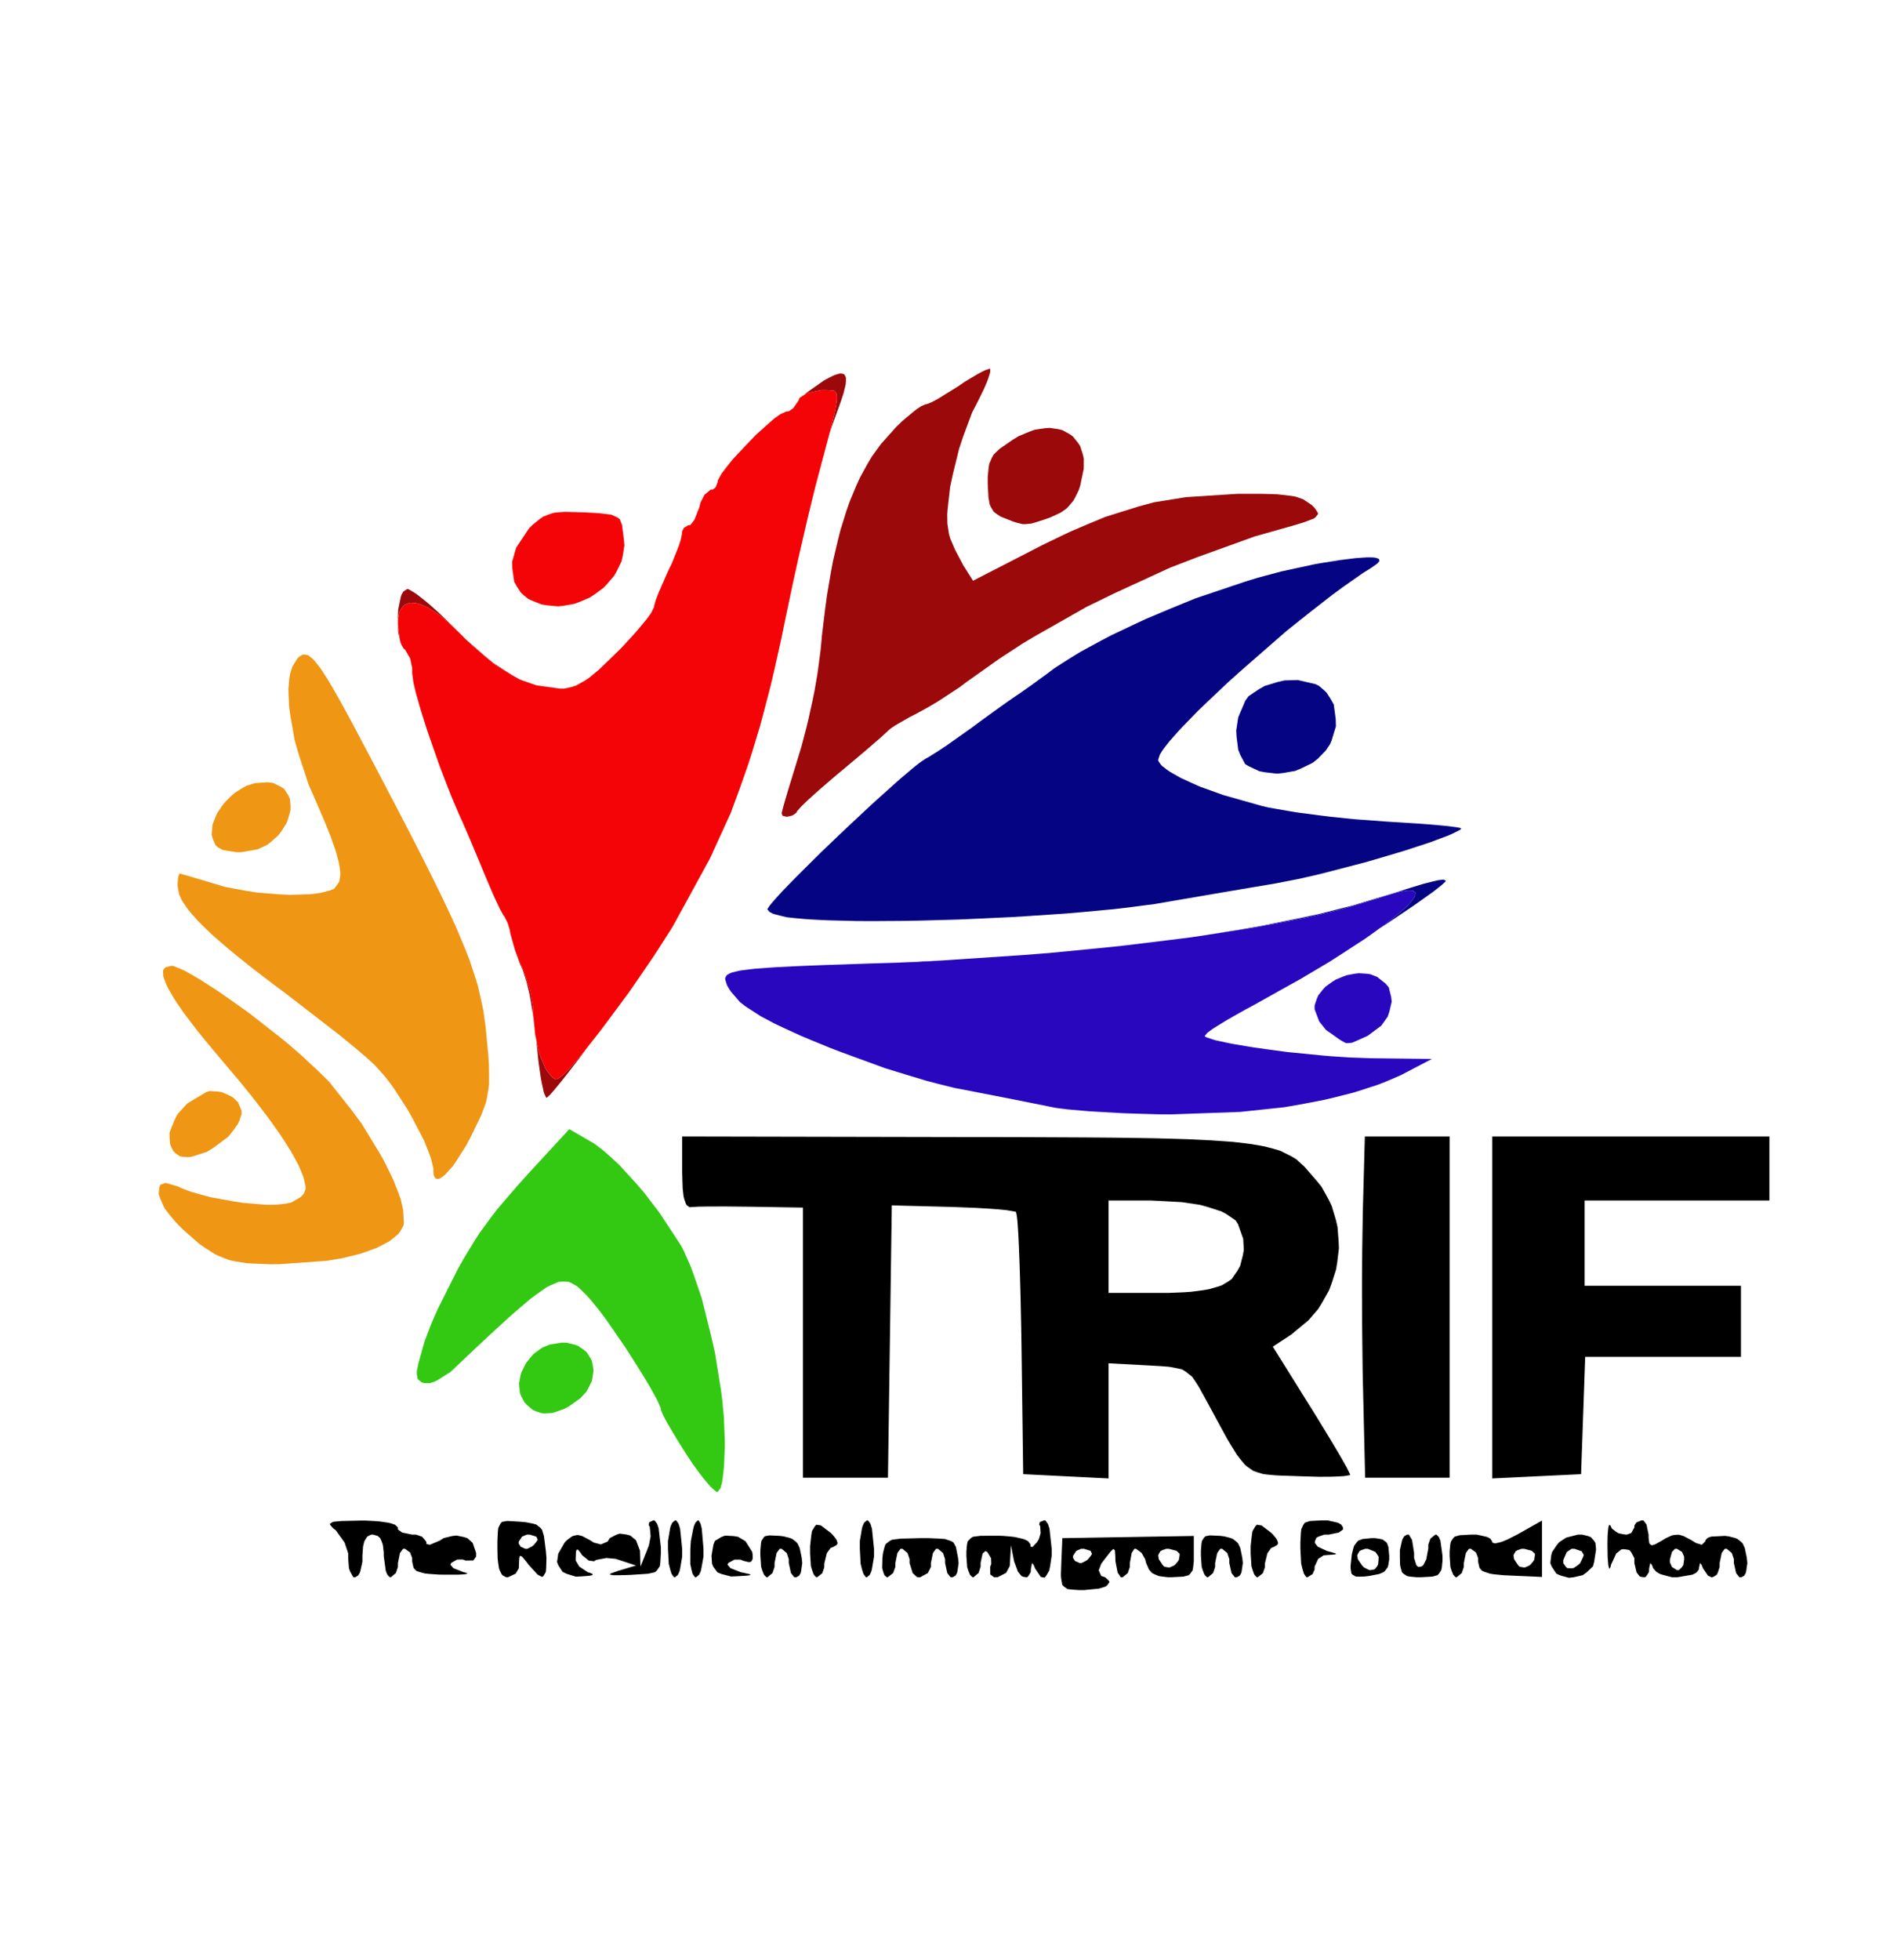
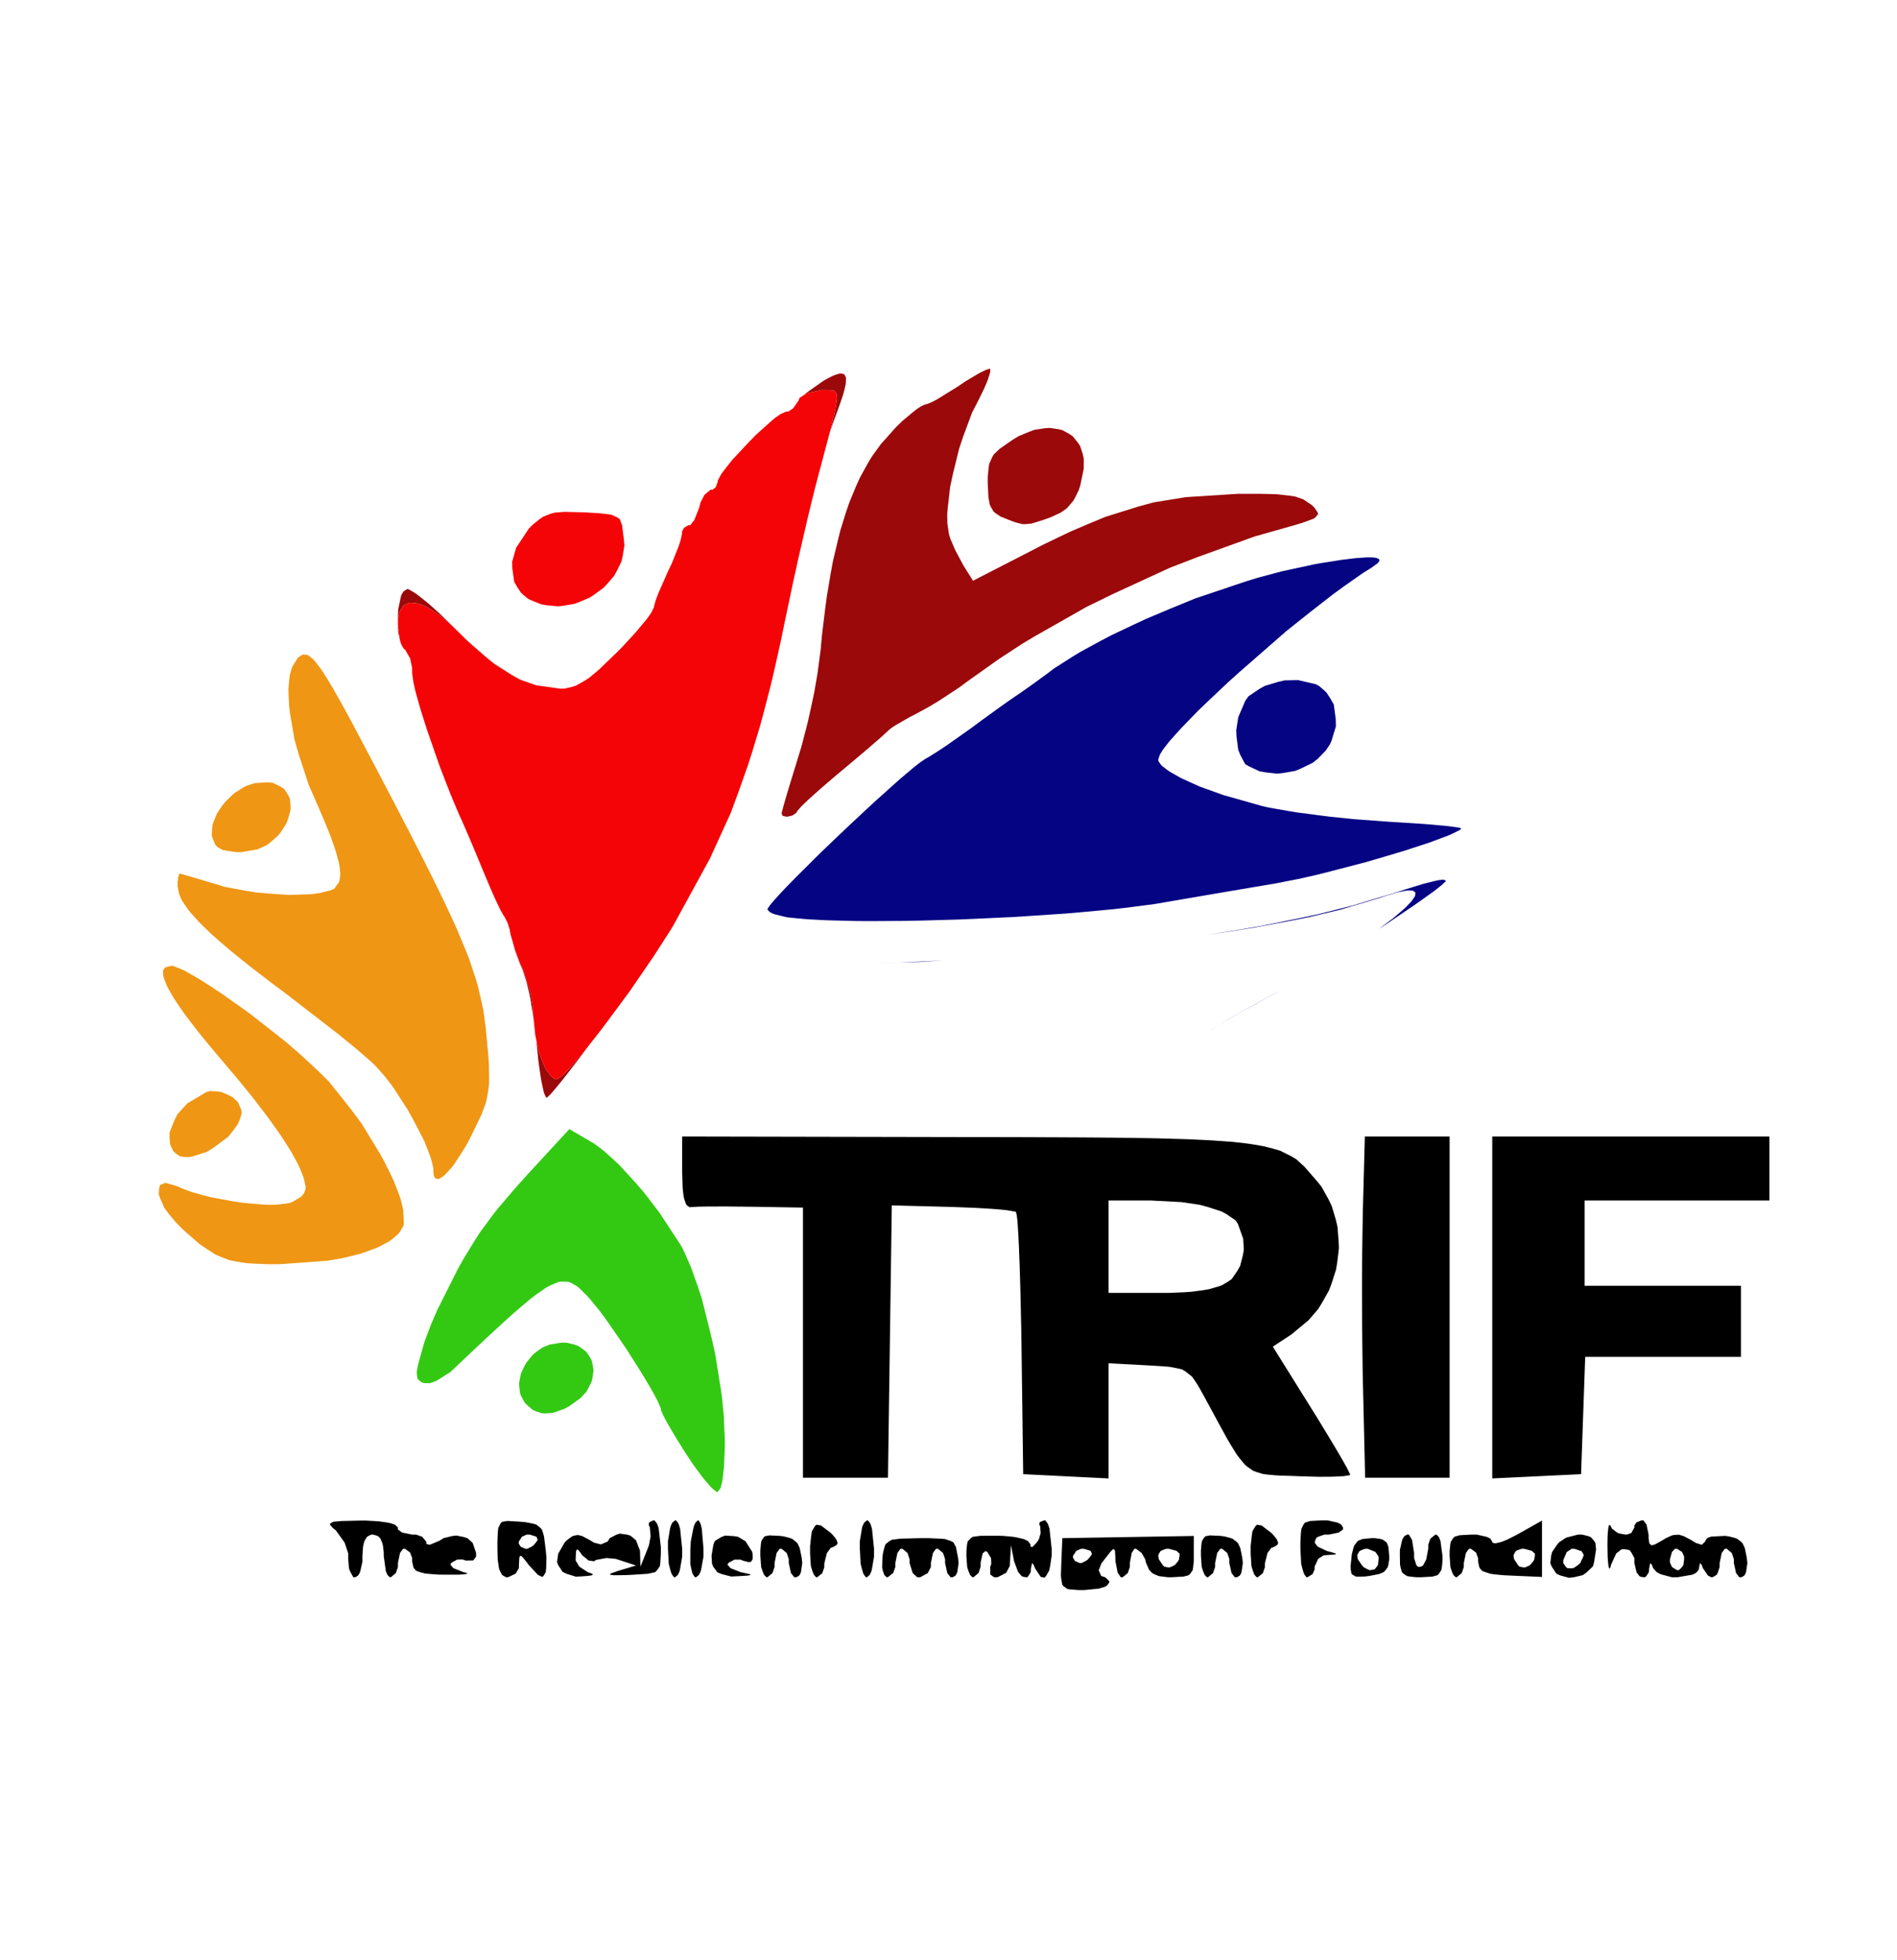
<svg xmlns="http://www.w3.org/2000/svg" id="body_1" width="61" height="63">
  <g transform="matrix(0.5 0 0 0.5 0 0)">
    <g transform="matrix(0.457 0 0 0.457 -0 12.281)">
      <g>
        <path d="M168 192.74L167.9 193.64L167.83 194.03L167.48 194.52L167.27 194.72L166.55 194.91L164.91 195L164.34 195L163.44 194.89L163.03 194.82L162.4 194.55L162.11 194.39L161.7 193.93L161.29 193L161.15 192.45L160.66 191.59L159.88 191L159.64 191L159.26 191.59L159 193L159 193.55L158.71 194.41L158 195L157.72 195L157.28 194.34L156.97 192.75L156.96 192.2L156.92 191.5L156.89 191.22L156.74 191.05L156.65 191.04L156.29 191.39L155.43 192.49L154.98 193.09L154.62 194.03L154.97 194.82L155.54 195.01L156.01 195.45L156.14 195.67L155.84 196.1L155.6 196.3L154.64 196.6L152.6 196.8L151.78 196.8L150.69 196.72L150.23 196.66L149.7 196.29L149.49 196.06L149.34 195.2L149.3 194.7L149.35 193.15L149.5 189.5L168 189.19L168 192.74zM223.5 189.21L223.88 189.36L224.34 189.89L224.52 190.2L224.61 191.08L224.34 192.83L224.17 193.47L223.25 194.34L222.73 194.71L221.44 195.01L220.79 195.08L219.58 194.75L219.03 194.5L218.36 193.49L218.17 193L218.29 191.97L218.42 191.46L219.05 190.52L219.41 190.08L220.39 189.43L222.06 189L222.65 189zM147.35 187.32L147.48 187.52L147.69 188.17L148 191L148 191.96L147.78 193.42L147.65 194.06L147.23 194.79L147 195.06L146.47 194.96L145.66 193.75L145.46 193.25L145.24 193L145.08 193.75L145.05 194.28L144.72 194.83L144.52 195.02L144.01 194.94L143.75 194.83L143.25 194.21L142.71 192.75L142.27 190.5L142.14 192.75L142.1 193.42L141.59 194.38L140.39 195L139.89 195L139.36 194.61L139.35 193.53L139.5 193.13L139.47 192.32L138.96 191.47L138.69 191.31L138.28 191.66L138 192.94L138 193.51L137.71 194.4L137 195L136.86 195L136.61 194.77L136.49 194.62L136.29 194.13L136.11 193.59L136 192.04L136 191.32L136.09 190.37L136.18 189.96L136.62 189.5L136.91 189.31L137.97 189.17L140.5 189.16L141.15 189.18L142.3 189.28L142.85 189.35L143.73 189.55L144.13 189.65L144.67 189.92L145.02 190.38L145.02 190.69L145.3 190.74L145.95 190.05L146.2 189.65L146.45 188.79L146.38 187.8L146.24 187.58L146.34 187.23L146.94 187L147.09 187zM231.71 187.59L232 189.01L232 189.45L232.07 190.02L232.12 190.26L232.34 190.46L232.48 190.51L232.95 190.36L234 189.77L234.4 189.52L235.07 189.21L235.4 189.08L236 189.02L236.3 189.02L236.93 189.21L238 189.77L238.66 190.18L239.49 190.43L240 189.94L240 189.79L240.22 189.55L240.36 189.44L240.81 189.28L242.75 189.18L243.29 189.25L244.11 189.46L244.47 189.59L245 190L245.23 190.23L245.54 190.89L245.82 192.25L245.9 193.01L245.73 194.19L245.66 194.44L245.46 194.78L245.07 195L244.77 195L244.31 194.41L244 193L244 192.45L243.71 191.59L243 191L242.72 191L242.29 191.59L242 193L242 193.55L241.75 194.33L241.59 194.65L241.13 194.94L240.88 195.02L240.36 194.77L239.66 193.75L239.46 193.25L239.24 193L239.08 193.75L239.07 193.92L238.82 194.24L238.66 194.39L238.17 194.64L236.08 195L235.28 195L233.88 194.63L233.57 194.52L233.09 194.24L232.66 193.75L232.46 193.25L232.24 193L232.08 193.75L232.05 194.27L231.7 194.82L231.5 195.01L230.99 194.96L230.74 194.87L230.31 194.32L230 193L230 192.31L229.56 191.49L229.29 191.17L228.55 191.05L228.18 191.08L227.45 191.65L226.71 193.25L226.65 193.56L226.53 193.77L226.48 193.81L226.38 193.52L226.34 193.31L226.27 192.57L226.24 192.15L226.22 191L226.21 190.38L226.23 189.35L226.25 188.88L226.32 188.19L226.36 187.89L226.47 187.62L226.66 187.75L226.81 188.12L227.44 188.62L227.78 188.82L228.56 188.97L228.94 189L229.56 188.78L230 188L230 187.72L230.29 187.29L231 187L231.27 187zM52.79 187.1L53.42 187.15L54.46 187.3L54.93 187.39L55.59 187.61L56 188L56 188.28L56.59 188.71L58 189L58.55 189L59.41 189.3L60 190.01L60 190.32L60.5 190.43L61.87 189.85L62.44 189.49L63.64 189.2L64.23 189.13L65.3 189.35L65.79 189.51L66.52 190.17L67 191.58L67 192.09L66.61 192.63L65.53 192.65L65.13 192.5L64.33 192.51L63.52 192.97L63.37 193.22L63.8 193.72L65.24 194.29L65.55 194.35L65.74 194.45L65.77 194.5L65.44 194.57L65.21 194.6L64.42 194.64L62.75 194.64L61.78 194.63L60.38 194.53L59.75 194.46L58.93 194.23L58.57 194.09L58.2 193.68L58 192.78L58 192.29L57.71 191.52L57 191L56.72 191L56.29 191.59L56 193L56 193.55L55.71 194.41L55 195L54.86 195L54.61 194.76L54.49 194.61L54.29 194.12L54 192L54 191.5L53.91 190.69L53.84 190.31L53.62 189.75L53.5 189.5L53.16 189.19L52.5 189L52.25 189L51.84 189.19L51.66 189.31L51.38 189.75L51.25 190L51.09 190.69L51 192L51 192.82L50.71 194.12L50.62 194.39L50.39 194.76L50 195L49.72 195L49.29 194.22L49.11 193.75L49 192.36L49 191.63L48.49 190.11L47.25 188.39L46.87 188.1L46.51 187.69L46.41 187.51L46.71 187.29L46.96 187.19L48.06 187.09L50.75 187.03L51.47 187.03zM132.28 189.57L132.97 189.62L133.81 189.9L134.16 190.09L134.52 190.73L134.82 192.25L134.9 193.01L134.73 194.19L134.66 194.44L134.46 194.78L134.07 195L133.77 195L133.31 194.41L133 193L133 192.45L132.71 191.59L132 191L131.72 191L131.29 191.59L131 193L131 193.56L130.56 194.42L129.5 195L129.08 195L128.44 194.42L128 193L128 192.45L127.71 191.59L127 191L126.72 191L126.29 191.59L126 193L126 193.55L125.69 194.41L124.93 195L124.79 195L124.54 194.78L124.43 194.64L124.27 194.19L124.14 193.69L124.18 192.25L124.26 191.6L124.48 190.73L124.62 190.35L125.19 189.9L125.54 189.72L126.72 189.57L129.5 189.5L130.68 189.5zM122.39 187.32L122.51 187.52L122.71 188.17L123 191L123 192.1L122.71 193.82L122.62 194.19L122.39 194.68L122 195L121.86 195L121.61 194.68L121.49 194.48L121.29 193.82L121.11 193.1L121 191L121 189.9L121.29 188.17L121.38 187.81L121.61 187.32L122 187L122.14 187zM115.54 187.72L116.86 188.72L117.16 189.01L117.55 189.49L117.71 189.72L117.84 190.07L117.87 190.23L117.73 190.47L117.24 190.75L116.9 190.87L116.36 191.61L116 193.08L116 193.61L115.71 194.44L115 195L114.86 195L114.61 194.74L114.49 194.57L114.29 194.02L114.11 193.42L114 191.67L114 190.62L114.16 189.15L114.26 188.51L114.66 187.84L114.88 187.61zM73.25 187.19L73.99 187.26L75.02 187.46L75.47 187.59L76.04 188.04L76.28 188.32L76.55 189.21L76.81 191.25L76.9 192.28L76.86 193.67L76.81 194.26L76.5 194.8L76.3 194.96L75.68 194.65L74.39 193.25L74.08 192.83L73.65 192.31L73.47 192.1L73.25 192L73.16 192L73.08 192.31L73.03 193.25L73.02 193.73L72.57 194.49L71.5 195L71.23 195L70.81 194.78L70.62 194.63L70.34 194.07L70.22 193.75L70.08 192.81L70.03 192.3L70 190.94L70 189.94L70.06 188.63L70.12 188.07L70.43 187.45L70.64 187.21L71.4 187.08zM109.75 189.18L110.29 189.25L111.11 189.46L111.47 189.59L112 190L112.23 190.23L112.54 190.89L112.82 192.25L112.9 193.01L112.73 194.19L112.66 194.44L112.46 194.78L112.07 195L111.77 195L111.31 194.41L111 193L111 192.45L110.71 191.59L110 191L109.72 191L109.29 191.59L109 193L109 193.55L108.71 194.41L108 195L107.86 195L107.61 194.76L107.49 194.6L107.29 194.1L107.11 193.54L107 191.93L107 191.24L107.08 190.3L107.15 189.89L107.45 189.42L107.64 189.23L108.28 189.11zM98.51 187.32L98.6 187.52L98.76 188.17L99 191L99 192.1L98.69 193.82L98.6 194.19L98.36 194.68L97.96 195L97.81 195L97.57 194.69L97.45 194.49L97.29 193.85L97.14 193.13L97.15 191L97.22 189.9L97.56 188.17L97.65 187.81L97.86 187.32L98.2 187L98.31 187zM95.39 187.32L95.51 187.52L95.71 188.17L96 191L96 192.1L95.71 193.82L95.62 194.19L95.39 194.68L95 195L94.86 195L94.61 194.68L94.49 194.48L94.29 193.82L94.11 193.1L94 191L94 189.9L94.29 188.17L94.38 187.81L94.61 187.32L95 187L95.14 187zM188.12 187.29L188.39 187.38L188.76 187.61L189 188L189 188.28L188.41 188.71L187 189L186.38 189L185.58 189.27L185.26 189.44L185.05 189.92L185.03 190.17L185.43 190.69L186.75 191.31L187.17 191.42L187.69 191.57L187.9 191.63L188 191.72L188 191.76L187.69 191.81L186.75 191.88L186.27 191.92L185.51 192.41L185 193.5L185 193.91L184.71 194.56L184 195L183.86 195L183.61 194.68L183.49 194.48L183.29 193.82L183.11 193.1L183 191L183 190.06L183.07 188.78L183.13 188.23L183.44 187.58L183.64 187.32L184.34 187.09L186 187L186.82 187zM177.54 187.72L178.86 188.72L179.16 189.01L179.55 189.49L179.71 189.72L179.84 190.07L179.87 190.23L179.73 190.47L179.24 190.75L178.9 190.87L178.36 191.61L178 193.08L178 193.61L177.71 194.44L177 195L176.86 195L176.61 194.74L176.49 194.57L176.29 194.02L176.11 193.42L176 191.67L176 190.62L176.16 189.15L176.26 188.51L176.66 187.84L176.88 187.61zM171.75 189.18L172.29 189.25L173.11 189.46L173.47 189.59L174 190L174.23 190.23L174.54 190.89L174.82 192.25L174.9 193.01L174.73 194.19L174.66 194.44L174.46 194.78L174.07 195L173.77 195L173.31 194.41L173 193L173 192.45L172.71 191.59L172 191L171.72 191L171.29 191.59L171 193L171 193.55L170.71 194.41L170 195L169.86 195L169.61 194.76L169.49 194.6L169.29 194.1L169.11 193.54L169 191.93L169 191.24L169.08 190.3L169.15 189.89L169.45 189.42L169.64 189.23L170.28 189.11zM217 194.96L212.5 194.76L211.61 194.72L210.29 194.59L209.7 194.5L208.91 194.24L208.57 194.1L208.2 193.67L208 192.78L208 192.29L207.71 191.52L207 191L206.72 191L206.29 191.59L206 193L206 193.55L205.71 194.41L205 195L204.86 195L204.61 194.76L204.49 194.61L204.29 194.12L204.11 193.57L204 192L204 191.33L204.09 190.41L204.17 190L204.5 189.5L204.71 189.29L205.41 189.09L207 189L207.82 189L209.12 189.29L209.39 189.38L209.76 189.6L210 189.98L210 190.12L210.28 190.21L210.45 190.23L211.03 190.1L211.35 190.01L212.14 189.69L213.5 189L217 187.03zM198.71 189.75L199 191.56L199 192.28L199.29 193.21L199.38 193.38L199.6 193.55L200 193.5L200.27 193.33L200.71 192.49L201 190.94L201 190.41L201.29 189.57L202 189L202.14 189L202.39 189.24L202.51 189.39L202.71 189.88L203 192L203 192.67L202.91 193.59L202.83 194L202.5 194.5L202.29 194.71L201.59 194.91L200 195L199.33 195L198.41 194.91L198 194.83L197.5 194.5L197.29 194.29L197.09 193.59L197.02 193.19L197 192L197 191.17L197.29 189.88L197.38 189.61L197.61 189.24L198 189L198.27 189zM92.35 187.3L92.48 187.49L92.69 188.1L93 190.75L93 191.68L92.93 192.91L92.86 193.44L92.45 194.04L92.18 194.29L91.19 194.51L88.75 194.67L87.93 194.7L86.83 194.72L86.36 194.72L85.93 194.65L85.8 194.6L86 194.45L87 194.1L89.5 193.35L87.26 192.61L86.64 192.41L85.35 192.29L83.9 192.56L83.59 192.75L82.85 192.65L81.9 191.88L81.73 191.6L81.47 191.27L81.36 191.14L81.2 191.11L81.14 191.13L81.06 191.41L81.02 192.18L81.01 192.64L81.52 193.5L82.75 194.31L83.03 194.38L83.32 194.51L83.42 194.58L83.36 194.68L83.28 194.73L82.87 194.8L81.86 194.88L81.04 194.92L79.75 194.52L79.18 194.25L78.57 193.32L78.39 192.85L78.56 191.68L79.48 190.09L79.79 189.78L80.33 189.37L80.6 189.2L81.11 189.08L81.37 189.06L81.94 189.21L82.97 189.75L83.58 190.13L84.56 190.38L85.51 189.98L85.82 189.49L86.73 189.02L87.21 188.86L88.22 189L88.71 189.14L89.5 189.79L90.06 191.25L90.13 193.5L91.07 191.16L91.32 190.51L91.56 189.24L91.44 187.91L91.29 187.66L91.36 187.27L91.94 187L92.09 187zM194.23 189.61L194.56 189.69L195 190L195.19 190.19L195.39 190.77L195.5 192L195.5 192.5L195.38 193.25L195.29 193.59L194.94 194.06L194.72 194.28L194.07 194.55L192.68 194.82L192.03 194.9L191.16 194.92L190.78 194.9L190.35 194.65L190.18 194.48L190.08 193.84L190.06 193.46L190.18 192.32L190.24 191.76L190.45 190.93L190.57 190.56L190.94 190.06L191.15 189.85L191.75 189.62L193 189.5L193.5 189.5zM103.26 189.21L103.86 189.31L104.91 189.93L105.84 191.4L105.91 191.74L105.92 192.24L105.91 192.46L105.76 192.73L105.67 192.83L105.34 192.87L104.63 192.69L104.2 192.52L103.36 192.52L102.52 192.97L102.37 193.22L102.8 193.72L104.24 194.29L104.72 194.39L105.31 194.52L105.54 194.58L105.6 194.67L105.56 194.71L105.08 194.78L103.72 194.86L102.89 194.9L101.55 194.55L100.96 194.31L100.36 193.5L100.2 193.09L100.13 191.98L100.39 190.43L100.6 189.89L101.53 189.33L102.04 189.14zM192.11 191L191.55 191.2L191.31 191.33L191.07 191.74L190.99 191.95L191.09 192.48L191.67 193.33L191.95 193.62L192.52 193.91L192.79 194.01L193.26 193.93L193.48 193.86L193.8 193.45L193.93 193.21L194 192.5L194 192.09L193.56 191.44L192.5 191zM235.72 191L235.29 191.44L235 192.5L235 192.91L235.29 193.56L236 194L236.27 194L236.71 193.56L236.89 193.29L237 192.5L237 192.09L236.71 191.44L236 191zM221.15 191L220.47 191.47L220 192.58L220 193.02L220.35 193.53L220.56 193.72L221.15 193.74L221.46 193.7L222.08 193.28L222.37 193.02L222.77 192.19L222.88 191.86L222.59 191.35L221.58 191zM164.11 191L163.55 191.2L163.31 191.33L163.07 191.73L162.99 191.95L163.08 192.47L163.64 193.31L163.84 193.51L164.35 193.61L164.6 193.62L165.12 193.4L165.36 193.25L165.74 192.8L165.9 192.55L166 191.94L166 191.68L165.56 191.28L164.5 191zM214.11 191L213.55 191.2L213.31 191.33L213.07 191.73L212.99 191.95L213.08 192.47L213.64 193.31L213.84 193.51L214.35 193.61L214.6 193.62L215.12 193.4L215.36 193.25L215.74 192.8L215.9 192.55L216 191.94L216 191.68L215.56 191.28L214.5 191zM152.13 191L151.46 191.29L151 192L151 192.27L151.28 192.71L151.94 193L152.2 193L152.79 192.71L153.07 192.52L153.5 192L153.67 191.72L153.48 191.29L152.56 191zM74.13 189L73.46 189.29L73 190L73 190.27L73.28 190.71L73.94 191L74.2 191L74.79 190.71L75.07 190.52L75.5 190L75.67 189.72L75.48 189.29L74.56 189zM249 142L223 142L223 154L245 154L245 164L223.08 164L222.5 180.5L210 181.1L210 133L249 133zM135.75 133.08L138.49 133.08L143.49 133.09L145.91 133.1L150.28 133.12L152.4 133.13L156.21 133.16L158.05 133.18L161.33 133.23L162.91 133.26L165.72 133.34L167.07 133.38L169.44 133.49L170.58 133.55L172.57 133.69L173.52 133.76L175.18 133.95L175.96 134.05L177.32 134.28L177.97 134.4L179.08 134.69L180.13 134.99L181.7 135.77L182.42 136.2L183.59 137.27L185.31 139.25L185.97 140.06L186.97 141.86L187.41 142.78L187.99 144.72L188.22 145.7L188.38 147.72L188.42 148.73L188.18 150.74L188.01 151.74L187.39 153.68L187.03 154.64L186.03 156.42L185.49 157.29L184.13 158.86L181.7 160.87L179.12 162.56L184.56 171.28L185.31 172.48L186.67 174.71L187.32 175.78L188.4 177.6L188.89 178.44L189.57 179.65L190 180.54L190 180.62L189.43 180.73L189.07 180.78L187.89 180.84L187.24 180.86L185.61 180.87L182.83 180.79L181.83 180.75L180.23 180.7L179.48 180.66L178.28 180.55L177.72 180.47L176.79 180.19L176.35 180.02L175.57 179.48L175.19 179.17L174.44 178.26L174.05 177.75L173.2 176.37L172.75 175.62L171.68 173.67L169.69 170L169.39 169.45L168.88 168.53L168.64 168.11L168.2 167.42L167.76 166.79L166.83 166.05L166.32 165.75L164.88 165.45L164.47 165.39L163.46 165.31L161.62 165.2L156 164.9L156 181.1L143.99 180.5L143.75 162.33L143.71 159.83L143.61 155.24L143.58 154.14L143.52 152.1L143.49 151.12L143.42 149.35L143.39 148.5L143.32 147.05L143.28 146.37L143.21 145.28L143.17 144.79L143.09 144.13L142.99 143.65L142.92 143.58L142.12 143.44L141.63 143.36L140.13 143.22L139.32 143.16L137.32 143.04L133.99 142.91L125.5 142.69L125.23 161.84L124.96 181L113 181L113 143L105.75 142.88L104.75 142.87L102.84 142.85L101.91 142.84L100.26 142.85L99.49 142.85L98.31 142.87L97.25 142.93L97.04 142.95L96.69 142.7L96.54 142.51L96.3 141.82L96.2 141.42L96.07 140.28L96 138.04L96 133zM204 181L192.11 181L191.8 167.75L191.76 165.93L191.71 161.76L191.69 159.63L191.67 155.23L191.67 153.06L191.7 148.97L191.78 143.75L192.07 133L204 133zM156 142L156 155L164.52 155L166.64 154.91L167.65 154.84L169.32 154.62L170.1 154.49L171.35 154.13L171.93 153.94L172.78 153.44L173.34 153.05L174.16 151.85L174.52 151.2L174.91 149.69L175.04 148.93L174.95 147.38L174.21 145.31L173.89 144.81L172.63 143.94L171.9 143.54L169.92 142.9L168.85 142.61L166.29 142.23L161.93 142z" stroke="none" fill="#000000" fill-rule="nonzero" />
        <path d="M179.68 112.71L176.3 114.6L175.31 115.12L173.54 116.12L172.7 116.6L171.34 117.43L170.72 117.82L169.93 118.39L169.53 118.86L169.93 118.39L170.72 117.81L171.34 117.43L172.7 116.59L173.54 116.11L175.31 115.11L176.3 114.58L179.95 112.55L179.68 112.71zM167.62 104.98L167.55 104.98L167.66 104.97zM203.48 97.02L203.43 97.12L203.11 97.42L202.93 97.59L202.37 98.04L201.77 98.51L199.95 99.81L198.96 100.51L196.54 102.14L195.28 102.99L194.01 103.82L195.96 102.37L196.86 101.61L197.7 100.88L198.02 100.56L198.6 99.95L198.79 99.69L199.11 99.22L199.16 99.03L199.19 98.7L199.1 98.6L198.83 98.42L198.59 98.4L198.01 98.4L197.6 98.47L196.7 98.65L196.12 98.81L194.88 99.19L194.13 99.45L188.63 101.09L184.22 102.14L181.7 102.64L176.45 103.62L173.56 104.08L169.71 104.66L174.51 103.89L177.43 103.39L182.87 102.29L185.51 101.73L190.35 100.51L196.87 98.54L197.86 98.21L199.61 97.67L200.44 97.42L201.78 97.09L202.38 96.95L203.14 96.86zM193.16 51.54L193.49 51.57L193.89 51.68L194.05 51.76L194.11 51.98L194.09 52.1L193.8 52.42L192.97 53.01L191.79 53.74L188.97 55.72L187.51 56.79L184.3 59.29L181.05 61.88L174.44 67.65L172.86 69.07L169.99 71.78L168.62 73.09L166.35 75.43L165.84 75.98L164.96 76.97L164.54 77.44L163.9 78.26L163.61 78.65L163.23 79.27L163 79.96L163 80.16L163.32 80.63L163.53 80.87L164.23 81.41L164.62 81.68L165.65 82.27L166.19 82.57L167.49 83.17L168.85 83.78L172.16 84.97L177.6 86.51L178.55 86.73L181.13 87.18L182.5 87.41L185.64 87.82L187.24 88.02L190.54 88.36L195.27 88.71L196.75 88.8L199.42 88.97L200.68 89.06L202.75 89.24L203.7 89.33L204.94 89.49L205.19 89.53L205.5 89.6L205.64 89.69L205.46 89.87L204.42 90.39L203.81 90.66L202.05 91.32L201.1 91.67L198.8 92.42L197.61 92.81L194.96 93.6L192.27 94.39L186.62 95.86L185.26 96.2L182.69 96.78L179.29 97.44L176.6 97.89L170.76 98.88L169.37 99.12L166.91 99.54L164 100.04L162.48 100.3L158.72 100.79L156.73 101.02L152.24 101.44L149.93 101.64L144.99 101.97L142.49 102.13L137.38 102.37L134.83 102.48L129.83 102.62L127.37 102.67L122.77 102.7L120.54 102.69L116.6 102.59L115.67 102.55L113.98 102.46L113.17 102.4L111.75 102.27L110.72 102.16L109.1 101.76L108.76 101.65L108.3 101.41L108 101.07L108 101L108.22 100.66L108.36 100.46L108.84 99.89L109.11 99.58L109.81 98.81L110.18 98.41L111.07 97.49L112.01 96.53L114.29 94.26L115.47 93.09L118.05 90.62L119.36 89.38L121.96 86.95L123.24 85.77L125.58 83.67L126.69 82.68L128.49 81.16L128.9 80.83L129.55 80.33L130.28 79.84L130.62 79.66L131.55 79.08L132.04 78.77L133.19 78.01L136.74 75.5L137.85 74.67L140.24 72.94L140.81 72.53L141.81 71.82L143 71L143.61 70.59L145.2 69.47L147.37 67.89L148.36 67.14L150.79 65.59L152.07 64.81L154.96 63.24L156.45 62.46L159.68 60.93L161.32 60.17L164.76 58.72L168.23 57.3L175.27 54.93L177 54.4L180.32 53.51L184.99 52.5L186.02 52.32L187.81 52.04L188.67 51.9L190.12 51.72L190.8 51.64L191.9 51.56L192.4 51.53zM185.14 69.37L185.6 69.6L186.34 70.23L186.69 70.57L187.22 71.39L187.7 72.24L187.97 74.27L188 75.29L187.38 77.33L187.17 77.81L186.57 78.71L185.42 79.89L184.7 80.45L183.09 81.23L182.27 81.57L180.57 81.87L179.72 81.96L178.05 81.77L177.24 81.62L175.75 80.92L175.23 80.62L174.54 79.32L174.25 78.6L174.02 76.8L173.97 75.88L174.25 74.03L175.25 71.69L175.71 71.06L177.18 70.07L177.97 69.62L179.82 69.06L180.76 68.84L182.65 68.79zM132.67 108.23L129.56 108.44L122.25 108.67L126.18 108.55z" stroke="none" fill="#050483" fill-rule="nonzero" />
-         <path d="M198.59 98.4L198.83 98.42L199.1 98.6L199.19 98.7L199.16 99.03L199.11 99.22L198.79 99.69L198.6 99.95L198.02 100.56L197.7 100.88L196.86 101.61L195.96 102.37L193.47 104.21L192.12 105.17L188.8 107.33L187.05 108.45L183.02 110.84L176.3 114.58L175.31 115.11L173.54 116.11L172.7 116.59L171.34 117.43L170.72 117.81L169.93 118.39L169.53 118.86L169.66 119L170.53 119.3L171.05 119.46L172.57 119.79L173.4 119.96L175.4 120.3L176.45 120.47L178.79 120.8L181.18 121.12L186.25 121.62L187.48 121.72L189.83 121.88L193 121.99L201.5 122.09L198 123.92L197.1 124.39L195.05 125.27L193.98 125.69L191.63 126.46L190.41 126.84L187.8 127.5L186.47 127.82L183.64 128.37L180.76 128.88L174.53 129.54L164.82 129.89L163.13 129.88L159.68 129.78L157.98 129.72L154.8 129.54L153.27 129.45L150.72 129.23L150.14 129.17L149.16 129.05L148.7 128.99L148 128.86L147.38 128.73L145.62 128.38L144.68 128.19L142.47 127.75L135.5 126.39L134.37 126.18L131.77 125.53L130.43 125.18L127.51 124.3L124.55 123.39L118.4 121.14L116.91 120.57L114.06 119.4L112.68 118.82L110.19 117.68L109.01 117.12L107.05 116.08L104.9 114.69L104.13 114.09L102.91 112.68L102.66 112.33L102.3 111.7L102.06 110.91L102.05 110.73L102.19 110.44L102.29 110.29L102.71 110.05L102.97 109.94L103.78 109.74L104.24 109.64L105.53 109.48L106.24 109.4L108.1 109.26L109.12 109.19L111.65 109.06L113.01 109L116.32 108.87L122.25 108.67L129.56 108.44L144.05 107.47L147.61 107.19L154.52 106.52L157.93 106.17L164.43 105.38L167.62 104.98L173.56 104.08L176.45 103.62L181.7 102.64L184.22 102.14L188.63 101.09L194.13 99.45L194.88 99.19L196.12 98.81L196.7 98.65L197.6 98.47L198.01 98.4L198.59 98.4zM192.3 110.1L192.83 110.17L193.79 110.54L194.99 111.49L195.44 112.02L195.77 113.35L195.85 114.03L195.52 115.45L195.28 116.15L194.38 117.41L192.48 118.83L191.69 119.19L190.7 119.63L190.27 119.81L189.67 119.87L189.37 119.85L188.72 119.49L188.35 119.25L187.22 118.44L186.61 118.02L185.65 116.82L185 115.1L185 114.57L185.32 113.6L185.52 113.14L186.18 112.31L186.55 111.91L187.45 111.26L187.93 110.95L188.99 110.51L189.53 110.31L190.65 110.1L191.21 110.03z" stroke="none" fill="#2907BE" fill-rule="nonzero" />
        <path d="M83.16 133.73L83.58 133.97L84.53 134.68L85.03 135.07L86.09 136.02L87.18 137.03L89.5 139.57L90.65 140.9L92.87 143.81L95.71 148.14L96.1 148.82L96.88 150.55L97.27 151.47L98.02 153.59L98.76 155.78L100.03 160.86L100.62 163.44L101.46 168.66L101.63 169.93L101.86 172.35L102 175.69L102 176.76L101.92 178.63L101.88 179.52L101.72 180.95L101.63 181.59L101.4 182.46L100.99 183L100.85 183L100.32 182.57L100.02 182.29L99.25 181.4L98.84 180.9L97.92 179.66L97.45 179.01L96.49 177.55L96.01 176.8L95.13 175.38L94.72 174.69L94.02 173.5L93.71 172.95L93.28 172.12L93 171.43L93 171.27L92.68 170.52L92.48 170.08L91.83 168.88L91.47 168.24L90.57 166.73L90.09 165.96L89.04 164.29L87.96 162.61L85.73 159.38L85.2 158.62L84.23 157.33L83.01 155.85L82.52 155.31L81.66 154.47L81.24 154.09L80.42 153.62L80.01 153.44L79.1 153.41L78.62 153.45L77.5 153.92L76.89 154.23L75.41 155.27L74.62 155.86L72.65 157.54L71.6 158.46L69.02 160.83L68.33 161.47L66.81 162.89L64.32 165.25L63.39 166.13L61.61 167.25L61.2 167.47L60.48 167.7L59.65 167.69L59.32 167.57L58.91 167.24L58.75 167.04L58.66 166.41L58.65 166.04L58.88 164.91L59.58 162.41L59.77 161.77L60.4 160.1L60.74 159.23L61.59 157.29L64.45 151.6L65.29 150.11L66.77 147.69L67.51 146.53L69.13 144.33L70 143.2L72.2 140.63L72.8 139.94L74.2 138.38L76.64 135.73L80.12 131.96L83.16 133.73zM80.83 162.27L81.35 162.45L82.18 163.02L82.55 163.33L83.06 164.12L83.28 164.54L83.47 165.47L83.52 165.94L83.38 166.94L83.27 167.44L82.79 168.42L82.51 168.91L81.68 169.81L80.04 170.98L79.41 171.31L78.27 171.72L77.72 171.89L76.73 171.95L76.25 171.93L75.38 171.64L74.96 171.45L74.2 170.8L73.83 170.43L73.37 169.58L73.19 169.13L73.07 168.18L73.05 167.7L73.23 166.72L73.35 166.23L73.8 165.3L74.05 164.84L74.72 164.01L75.07 163.61L75.93 162.96L76.38 162.66L77.38 162.26L79.02 162L79.7 162z" stroke="none" fill="#33C913" fill-rule="nonzero" />
        <path d="M75.8 120.98L76.1 121.85L76.8 123.5L77.21 124.07L77.62 124.58L77.81 124.73L78.19 124.98L78.35 124.97L79.22 124.37L80.15 123.43L80.76 122.74L82.05 121.22L82.79 120.29L82.92 120.12L82.31 120.94L81.42 122.13L79.85 124.16L79.11 125.1L77.99 126.46L77.74 126.75L77.37 127.16L76.99 127.51L76.89 127.57L76.64 127.08L76.52 126.74L76.26 125.56L76.13 124.91L75.88 123.2L75.76 122.3L75.55 120.24L75.49 119.5L75.8 120.98zM72.48 106.77L73.19 108.61L73.58 109.4L74.58 112.39L75 114.63L75 115.5L75.09 116.43L74.68 113.89L74.5 112.92L74.1 111.28L73.53 109.5L73.15 108.67L72.47 106.79L72.1 105.43zM102.81 87.54L99.91 93.91L94.76 103.32L94.35 104L93.99 104.55L94.11 104.35L94.74 103.32L99.94 93.8L102.83 87.49zM139.35 25.38L139.31 25.62L139.06 26.41L138.9 26.84L138.43 27.93L137.51 29.79L136.8 31.16L135.55 34.52L134.97 36.26L134.09 39.85L133.71 41.62L133.35 44.78L133.3 45.51L133.32 46.77L133.55 48.28L133.73 48.89L134.41 50.48L135.57 52.66L136.93 54.82L145.24 50.55L146.67 49.81L149.34 48.52L150.65 47.9L153.13 46.84L155.57 45.83L160.11 44.41L162.37 43.79L166.9 43.06L174.21 42.59L175.08 42.59L176.59 42.59L177.31 42.59L178.57 42.62L179.76 42.66L181.5 42.86L182.29 42.98L183.39 43.36L184.61 44.18L185 44.57L185.39 45.15L185.5 45.41L185.16 45.86L184.88 46.08L183.6 46.56L183.21 46.69L182.22 46.99L180.39 47.51L176.54 48.6L168.59 51.47L164.62 53L156.78 56.61L152.92 58.49L145.68 62.6L143.93 63.64L140.62 65.8L136 69.08L135.04 69.8L132.5 71.47L131.87 71.87L130.64 72.6L129 73.5L128.04 73.99L126.38 74.94L126.02 75.15L125.47 75.51L125 75.89L124.93 75.97L124.33 76.52L123.97 76.85L122.88 77.79L122.3 78.3L120.87 79.51L118.5 81.5L117.67 82.19L116.14 83.5L115.41 84.13L114.16 85.25L113.59 85.77L112.77 86.56L112.17 87.25L112.08 87.45L111.68 87.74L111.46 87.86L110.95 87.98L110.7 88.02L110.29 87.93L110.11 87.86L110 87.55L110 87.49L110.19 86.76L110.31 86.31L110.71 84.94L110.93 84.2L111.49 82.37L112.43 79.3L112.76 78.23L113.42 75.72L113.74 74.43L114.33 71.74L114.61 70.39L115.05 67.83L115.49 64.5L115.67 62.5L116.12 58.8L116.36 57L116.92 53.68L117.22 52.06L117.92 49.1L118.28 47.66L119.1 45.04L119.54 43.77L120.5 41.45L121.01 40.33L122.12 38.31L122.7 37.34L123.97 35.59L126.07 33.24L126.98 32.35L128.66 30.95L129.04 30.66L129.65 30.26L130.24 30L130.36 30L130.87 29.8L131.16 29.68L131.93 29.27L134.79 27.5L135.8 26.81L137.61 25.73L138.02 25.51L138.65 25.2L139.24 25L139.35 25zM78.81 70L75.51 69.54L75.48 69.53zM74.49 69.19L73.27 68.77L73.17 68.71zM68.18 65.36L69.49 66.44L71.93 68.01L72.81 68.52L72.13 68.15L69.82 66.74L68.63 65.8L66.22 63.74L65.54 63.05zM56.29 63.2L56.49 63.8L56.61 64.03L56.86 64.42L56.81 64.38L56.51 63.87L56.38 63.57L56.19 62.78L56.02 61.94L56.01 61.02zM58.21 56.43L58.64 56.71L59.78 57.61L60.39 58.11L61.78 59.35L63.98 61.48L64.78 62.29L63.05 60.66L61.87 59.68L61.32 59.3L60.26 58.63L59.79 58.4L58.88 58.04L58.49 57.97L57.74 57.91L57.43 58L56.86 58.26L56.65 58.51L56.28 59.08L56.17 59.48L56 60.37L56 59.9L56.03 58.9L56.38 57.2L56.48 56.83L56.77 56.33L57.28 56L57.46 56zM148.93 33.5L149.52 33.64L150.51 34.19L150.97 34.51L151.68 35.39L152 35.86L152.38 37.03L152.52 37.65L152.51 39.08L152.01 41.47L151.81 42.07L151.33 43.06L151.07 43.53L150.43 44.3L150.09 44.66L149.27 45.24L147.8 45.92L146.91 46.23L145.69 46.62L145.14 46.78L144.3 46.86L143.89 46.86L143.03 46.64L142.55 46.49L141.25 45.97L140.8 45.79L140.14 45.35L139.84 45.11L139.45 44.46L139.28 44.09L139.1 43.1L139 41.11L139 40.25L139.12 38.97L139.21 38.38L139.61 37.47L139.86 37.04L140.68 36.26L142.53 34.98L143.33 34.49L144.87 33.85L145.62 33.58L147.03 33.37L147.71 33.32zM118.66 25.72L118.81 25.79L118.99 26.1L119.05 26.29L119.04 26.87L119.01 27.19L118.81 28.05L118.69 28.51L118.31 29.66L117.56 31.73L117.33 32.34L116.84 33.75L116.75 34.05L116.82 33.77L117.04 32.87L117.44 31.23L117.56 30.63L117.75 29.57L117.77 29.21L117.75 28.59L117.66 28.41L117.44 28.12L117.26 28.06L116.33 28L115.59 28L113.55 28.44L113.15 28.69L113.55 28.34L115.89 26.69L116.35 26.43L117.11 26.04L117.47 25.88L118.03 25.71L118.29 25.66z" stroke="none" fill="#9B090B" fill-rule="nonzero" />
        <path d="M117.26 28.06L117.44 28.12L117.66 28.41L117.75 28.59L117.77 29.21L117.75 29.57L117.56 30.63L117.44 31.23L117.04 32.87L116.82 33.77L116.2 36.1L115.03 40.5L114.74 41.6L114.01 44.57L113.63 46.14L112.8 49.73L112.38 51.55L111.55 55.32L110.42 60.68L109.95 62.99L108.99 67.29L108.5 69.39L107.48 73.32L106.96 75.25L105.86 78.89L105.29 80.67L104.09 84.08L102.85 87.45L99.94 93.8L94.74 103.32L94.11 104.35L92.65 106.63L91.9 107.78L90.25 110.19L88.59 112.61L85.16 117.24L84.33 118.33L82.79 120.29L82.05 121.22L80.76 122.74L80.15 123.43L79.22 124.37L78.35 124.97L78.19 124.98L77.81 124.73L77.62 124.58L77.21 124.07L76.8 123.5L76.1 121.85L75.8 120.98L75.32 118.69L75 115.5L75 114.63L74.58 112.39L73.58 109.4L73.19 108.61L72.48 106.77L71.83 104.5L71.74 103.95L71.43 102.94L70.95 102L70.87 101.93L70.56 101.37L70.37 101.03L69.9 100.03L69.64 99.49L69.06 98.17L68.14 96L67.52 94.49L66.28 91.53L65.99 90.85L65.5 89.71L64.97 88.5L64.61 87.72L63.84 85.91L63.45 84.97L62.66 82.95L61.87 80.9L60.4 76.69L60.05 75.67L59.44 73.74L59.15 72.81L58.68 71.16L58.47 70.39L58.18 69.13L58 67.83L58 67.09L57.71 65.73L57 64.5L56.86 64.42L56.61 64.03L56.49 63.8L56.29 63.2L56 60.94L56 60.38L56.17 59.48L56.28 59.08L56.65 58.51L56.86 58.26L57.43 58L57.74 57.91L58.49 57.97L58.88 58.04L59.79 58.4L60.26 58.63L61.32 59.3L61.87 59.68L63.05 60.66L64.97 62.47L66.22 63.74L68.63 65.8L69.82 66.74L72.13 68.15L73.27 68.77L75.51 69.54L78.81 70L79.39 70L80.5 69.75L81.06 69.57L82.26 68.9L82.89 68.49L84.32 67.3L86.91 64.8L87.61 64.09L88.89 62.7L89.5 62.03L90.51 60.82L90.98 60.26L91.62 59.37L92.03 58.55L92.04 58.41L92.2 57.83L92.3 57.5L92.63 56.63L94 53.5L94.53 52.4L95.37 50.31L95.55 49.83L95.8 49.05L95.97 48.25L95.98 47.91L96.25 47.37L96.89 47L97.14 47L97.71 46.27L98.41 44.5L98.58 43.81L99.14 42.73L100.02 42L100.29 42L100.71 41.68L101 40.92L101 40.74L101.36 40.07L101.58 39.7L102.3 38.76L103.1 37.76L105.28 35.43L106.4 34.28L108.53 32.37L109.01 31.96L109.82 31.39L110.64 31.02L110.96 31.01L111.62 30.56L112.36 29.5L112.52 29.09L113.55 28.44L115.59 28L116.33 28L117.26 28.06zM82.26 45.2L82.91 45.24L83.98 45.3L84.48 45.34L85.28 45.43L86.03 45.53L86.87 45.91L87.22 46.16L87.54 47L87.8 49.06L87.87 49.85L87.63 51.36L87.46 52.1L86.8 53.46L86.43 54.12L85.43 55.29L84.9 55.84L83.64 56.76L82.99 57.19L81.56 57.8L80.83 58.07L79.3 58.34L78.53 58.42L76.98 58.28L76.21 58.15L74.73 57.56L74.3 57.35L73.61 56.78L73.29 56.47L72.8 55.73L72.36 54.96L72.1 53.1L72.07 52.15L72.64 50.17L74.44 47.46L75 46.91L75.96 46.14L76.45 45.8L77.49 45.4L78.04 45.24L79.44 45.13z" stroke="none" fill="#F40406" fill-rule="nonzero" />
        <path d="M28.99 148.75L28.08 148.13L26.08 146.38L25.6 145.94L24.74 145.06L23.72 143.85L23.14 143.06L22.54 141.71L22.33 141.08L22.42 140.18L22.55 139.8L23.29 139.52L25.03 140.02L25.41 140.22L26.44 140.62L26.98 140.81L28.27 141.17L29.6 141.53L32.65 142.09L34.17 142.33L37.03 142.57L37.69 142.61L38.86 142.6L40.25 142.44L41.01 142.28L42.19 141.59L42.44 141.4L42.78 141L43 140.38L43 140.02L42.81 139.14L42.69 138.67L42.25 137.59L42 137.02L41.31 135.74L40.94 135.08L40 133.6L39.5 132.83L38.32 131.16L37.7 130.3L36.27 128.43L35.53 127.47L33.86 125.41L31.07 122.1L30.15 121.02L28.54 119.07L27.77 118.12L26.47 116.42L25.86 115.61L24.88 114.18L24.43 113.49L23.76 112.33L23.47 111.78L23.12 110.88L22.98 110.46L22.95 109.84L22.98 109.56L23.27 109.21L24.07 109L24.35 109L25.36 109.4L25.93 109.65L27.42 110.49L28.21 110.96L30.05 112.14L31 112.77L33.04 114.2L35.12 115.68L39.33 118.98L40.35 119.8L42.22 121.41L44.67 123.68L46.3 125.28L49.39 129.17L50.88 131.17L53.4 135.3L53.98 136.32L54.95 138.27L55.4 139.22L56.09 140.99L56.39 141.84L56.74 143.32L56.83 145.14L56.78 145.54L56.34 146.31L56.07 146.69L55.23 147.4L54.77 147.75L53.59 148.38L52.95 148.69L51.46 149.23L50.68 149.5L48.91 149.94L48 150.15L46.01 150.48L39.4 150.96L37.96 150.97L35.72 150.88L34.68 150.82L33.04 150.55L32.27 150.39L30.94 149.87L30.29 149.58L28.99 148.75zM60.99 137.83L60.99 137.49L60.77 136.55L60.63 136.04L60.18 134.83L59.68 133.58L58.17 130.67L57.36 129.21L55.55 126.41L55.09 125.75L54.19 124.58L52.9 123.13L52.67 122.89L52.02 122.3L51.68 121.99L50.83 121.26L49.94 120.5L47.71 118.68L40 112.72L38.67 111.74L36.3 109.93L35.16 109.05L33.17 107.45L32.22 106.67L30.58 105.26L29.8 104.57L28.51 103.33L27.91 102.73L26.94 101.64L26.5 101.12L25.85 100.18L25.56 99.72L25.21 98.91L25 97.82L25 97.32L25.07 96.54L25.25 96.01L25.28 96.01L25.73 96.13L26.01 96.21L26.87 96.46L30.41 97.51L31.66 97.89L34.63 98.44L36.14 98.68L39.23 98.93L40.74 99.01L43.42 98.93L44.05 98.88L45.12 98.73L46.42 98.39L47.02 98.16L47.67 97.28L47.78 97.01L47.87 96.32L47.89 95.96L47.79 95.04L47.71 94.56L47.4 93.39L47.22 92.77L46.71 91.3L46.43 90.53L45.71 88.75L44.38 85.66L43.44 83.53L42.05 79.28L41.45 77.2L40.8 73.4L40.69 72.49L40.61 70.85L40.59 70.05L40.71 68.66L40.8 68.01L41.13 66.93L41.86 65.74L42.07 65.53L42.49 65.28L42.7 65.19L43.14 65.24L43.38 65.31L43.91 65.73L44.19 65.99L44.86 66.83L45.22 67.31L46.08 68.66L46.53 69.4L47.63 71.31L48.21 72.35L49.59 74.89L52.03 79.5L52.94 81.22L54.59 84.38L55.4 85.91L56.86 88.74L57.58 90.11L58.87 92.63L59.49 93.86L60.62 96.1L61.16 97.19L62.14 99.2L62.61 100.17L63.45 101.96L64.25 103.71L65.49 106.68L66.05 108.11L66.89 110.63L67.26 111.86L67.79 114.17L68.03 115.33L68.35 117.67L68.71 121.5L68.8 122.79L68.83 124.8L68.82 125.75L68.56 127.4L68.39 128.21L67.77 129.9L66.31 132.92L65.62 134.24L64.32 136.29L63.7 137.21L62.63 138.37L62.38 138.59L61.96 138.86L61.76 138.96L61.44 138.95L61.3 138.91L61.11 138.62L61.03 138.43zM24.67 135.33L24.39 135.06L24.06 134.39L23.93 134.04L23.87 133.26L23.86 132.45L24.54 130.72L24.97 129.87L26.35 128.35L29 126.77L29.49 126.6L30.61 126.67L31.17 126.75L32.24 127.21L32.74 127.47L33.49 128.18L34 129.39L34 129.83L33.69 130.75L33.49 131.21L32.85 132.12L32.14 133.01L30.15 134.51L29.12 135.16L27.04 135.82L26.55 135.91L25.69 135.85L25.29 135.77zM30.67 92.33L30.3 91.97L29.93 91.08L29.8 90.61L29.86 89.59L29.93 89.07L30.34 88.01L30.58 87.48L31.28 86.45L31.66 85.96L32.58 85.06L33.07 84.64L34.14 83.96L34.7 83.66L35.87 83.29L37.65 83.17L38.42 83.26L39.52 83.8L40 84.11L40.57 85.01L40.8 85.48L40.89 86.59L40.87 87.16L40.53 88.35L40.31 88.94L39.59 90.08L39.18 90.62L38.13 91.56L37.56 92L36.23 92.61L33.98 93L33.25 93L31.91 92.8L31.31 92.68z" stroke="none" fill="#EF9614" fill-rule="nonzero" />
      </g>
    </g>
  </g>
</svg>